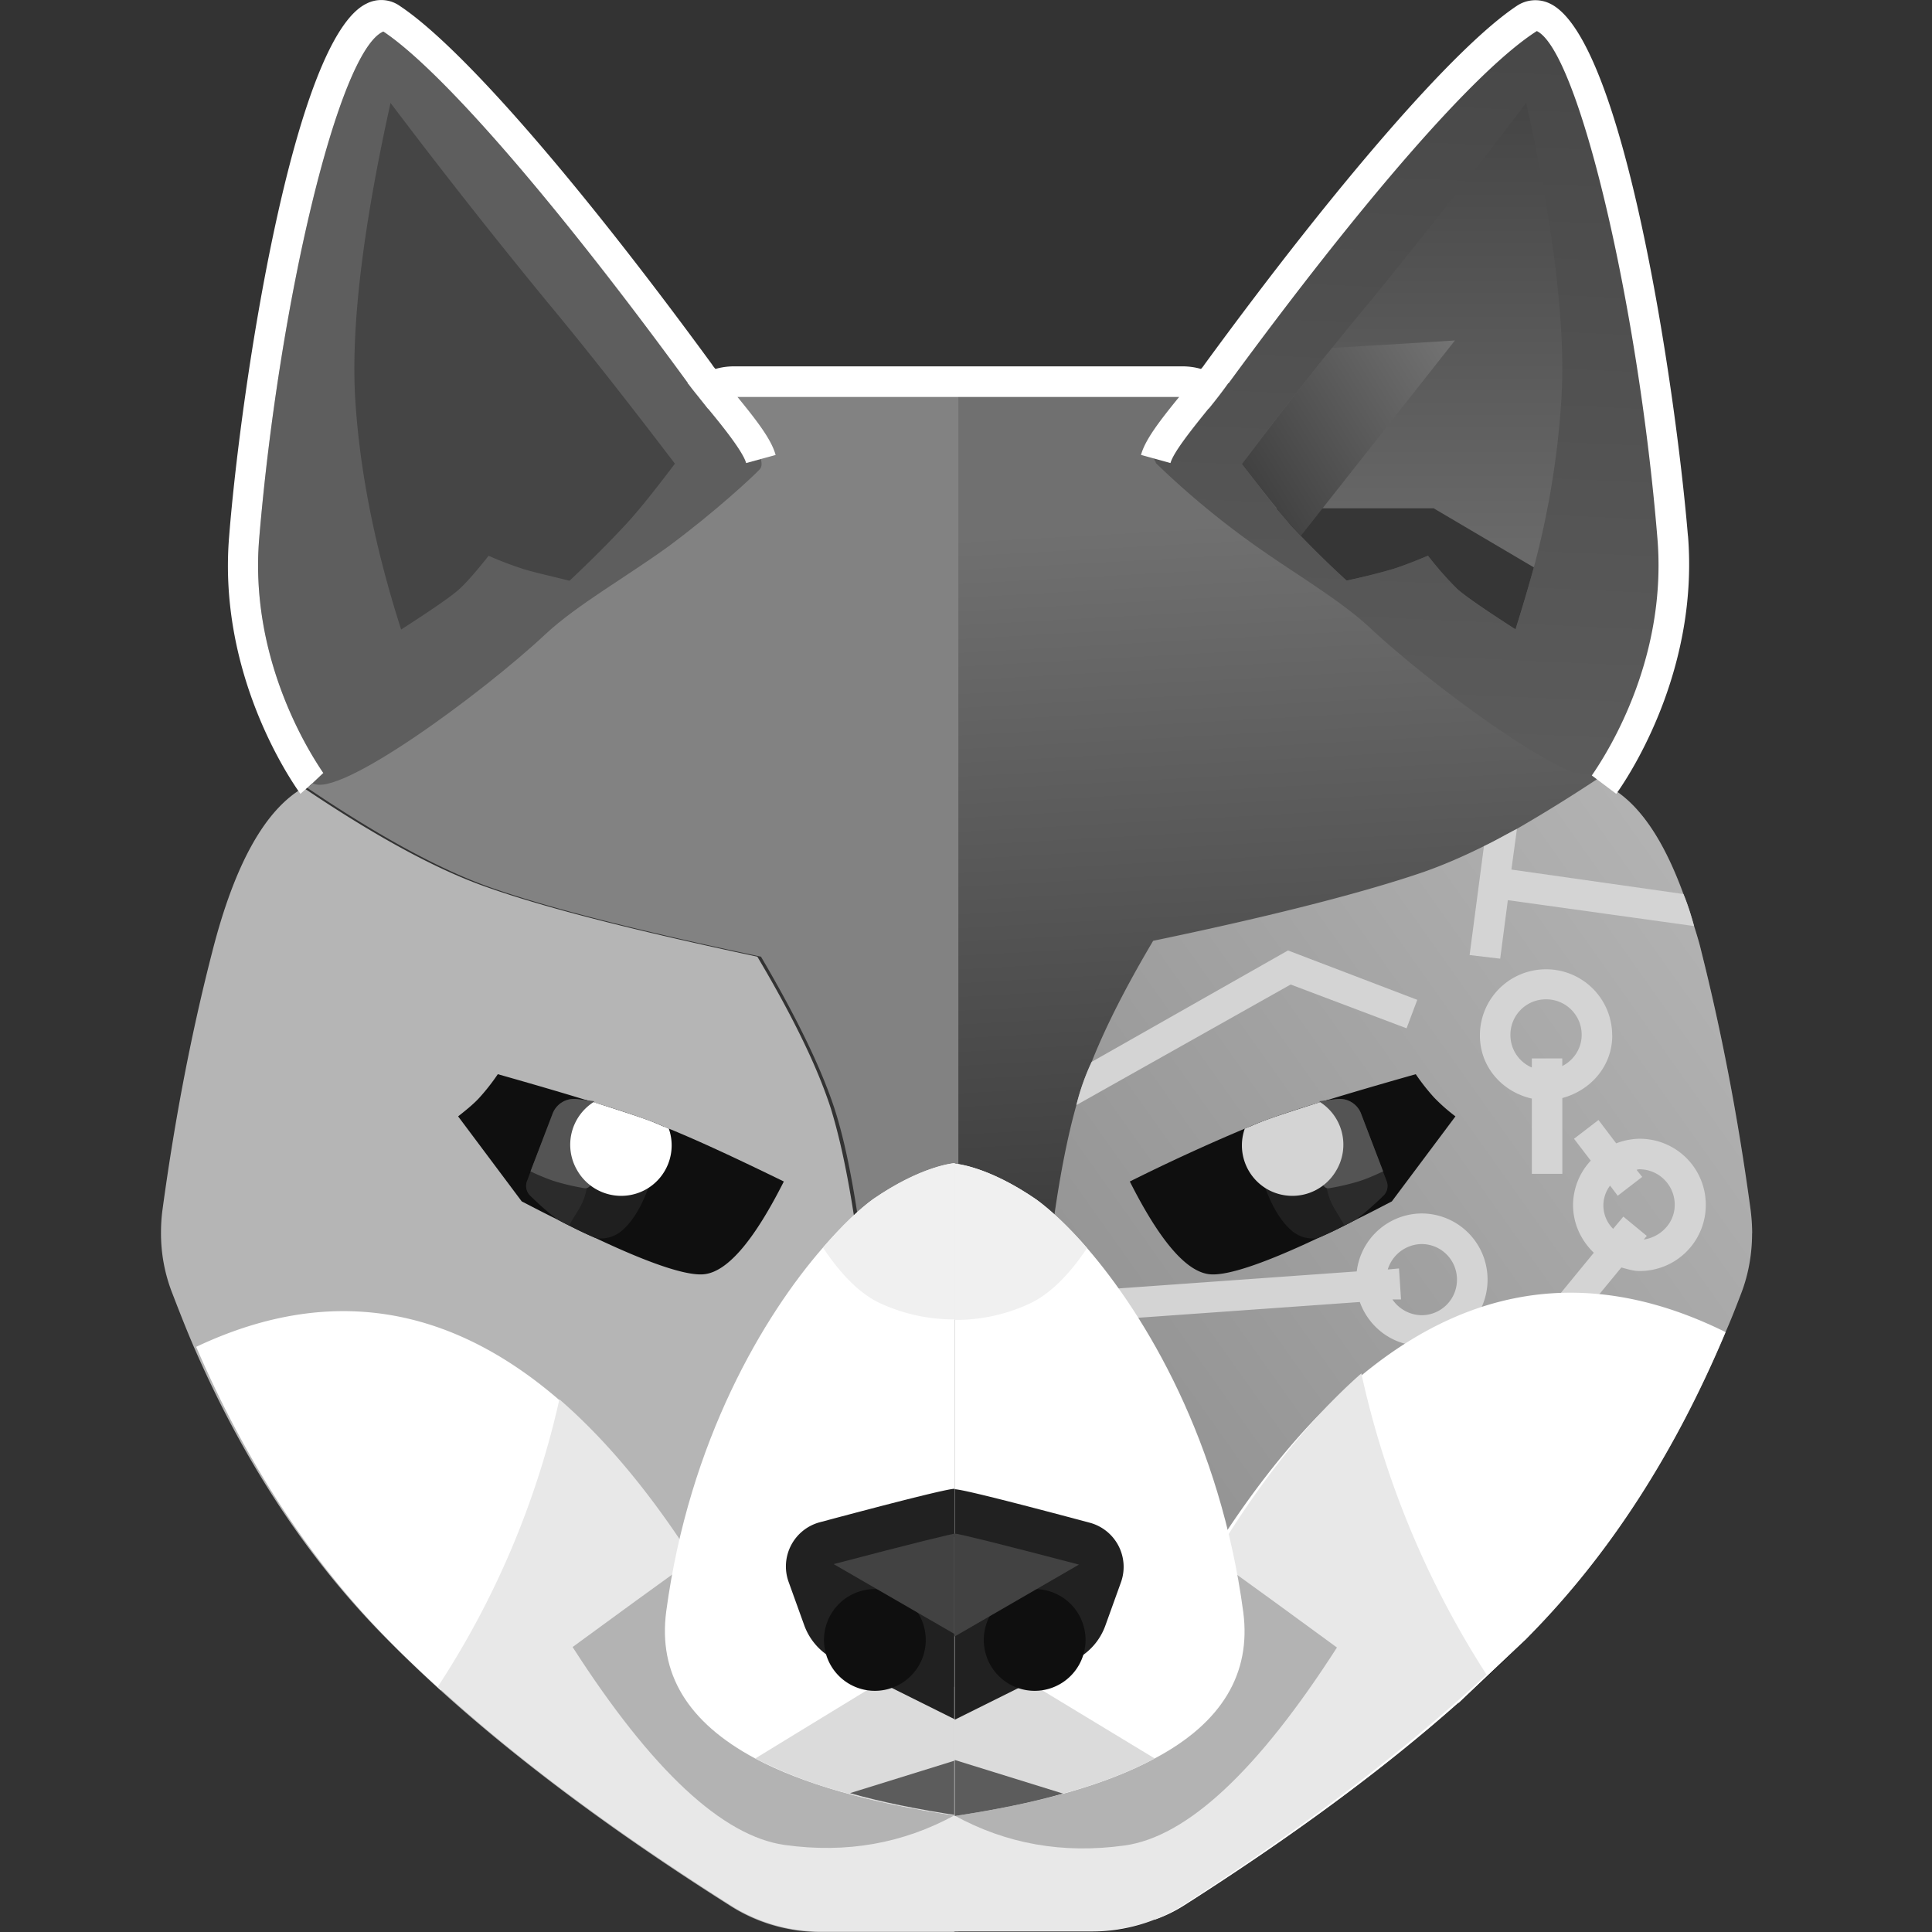
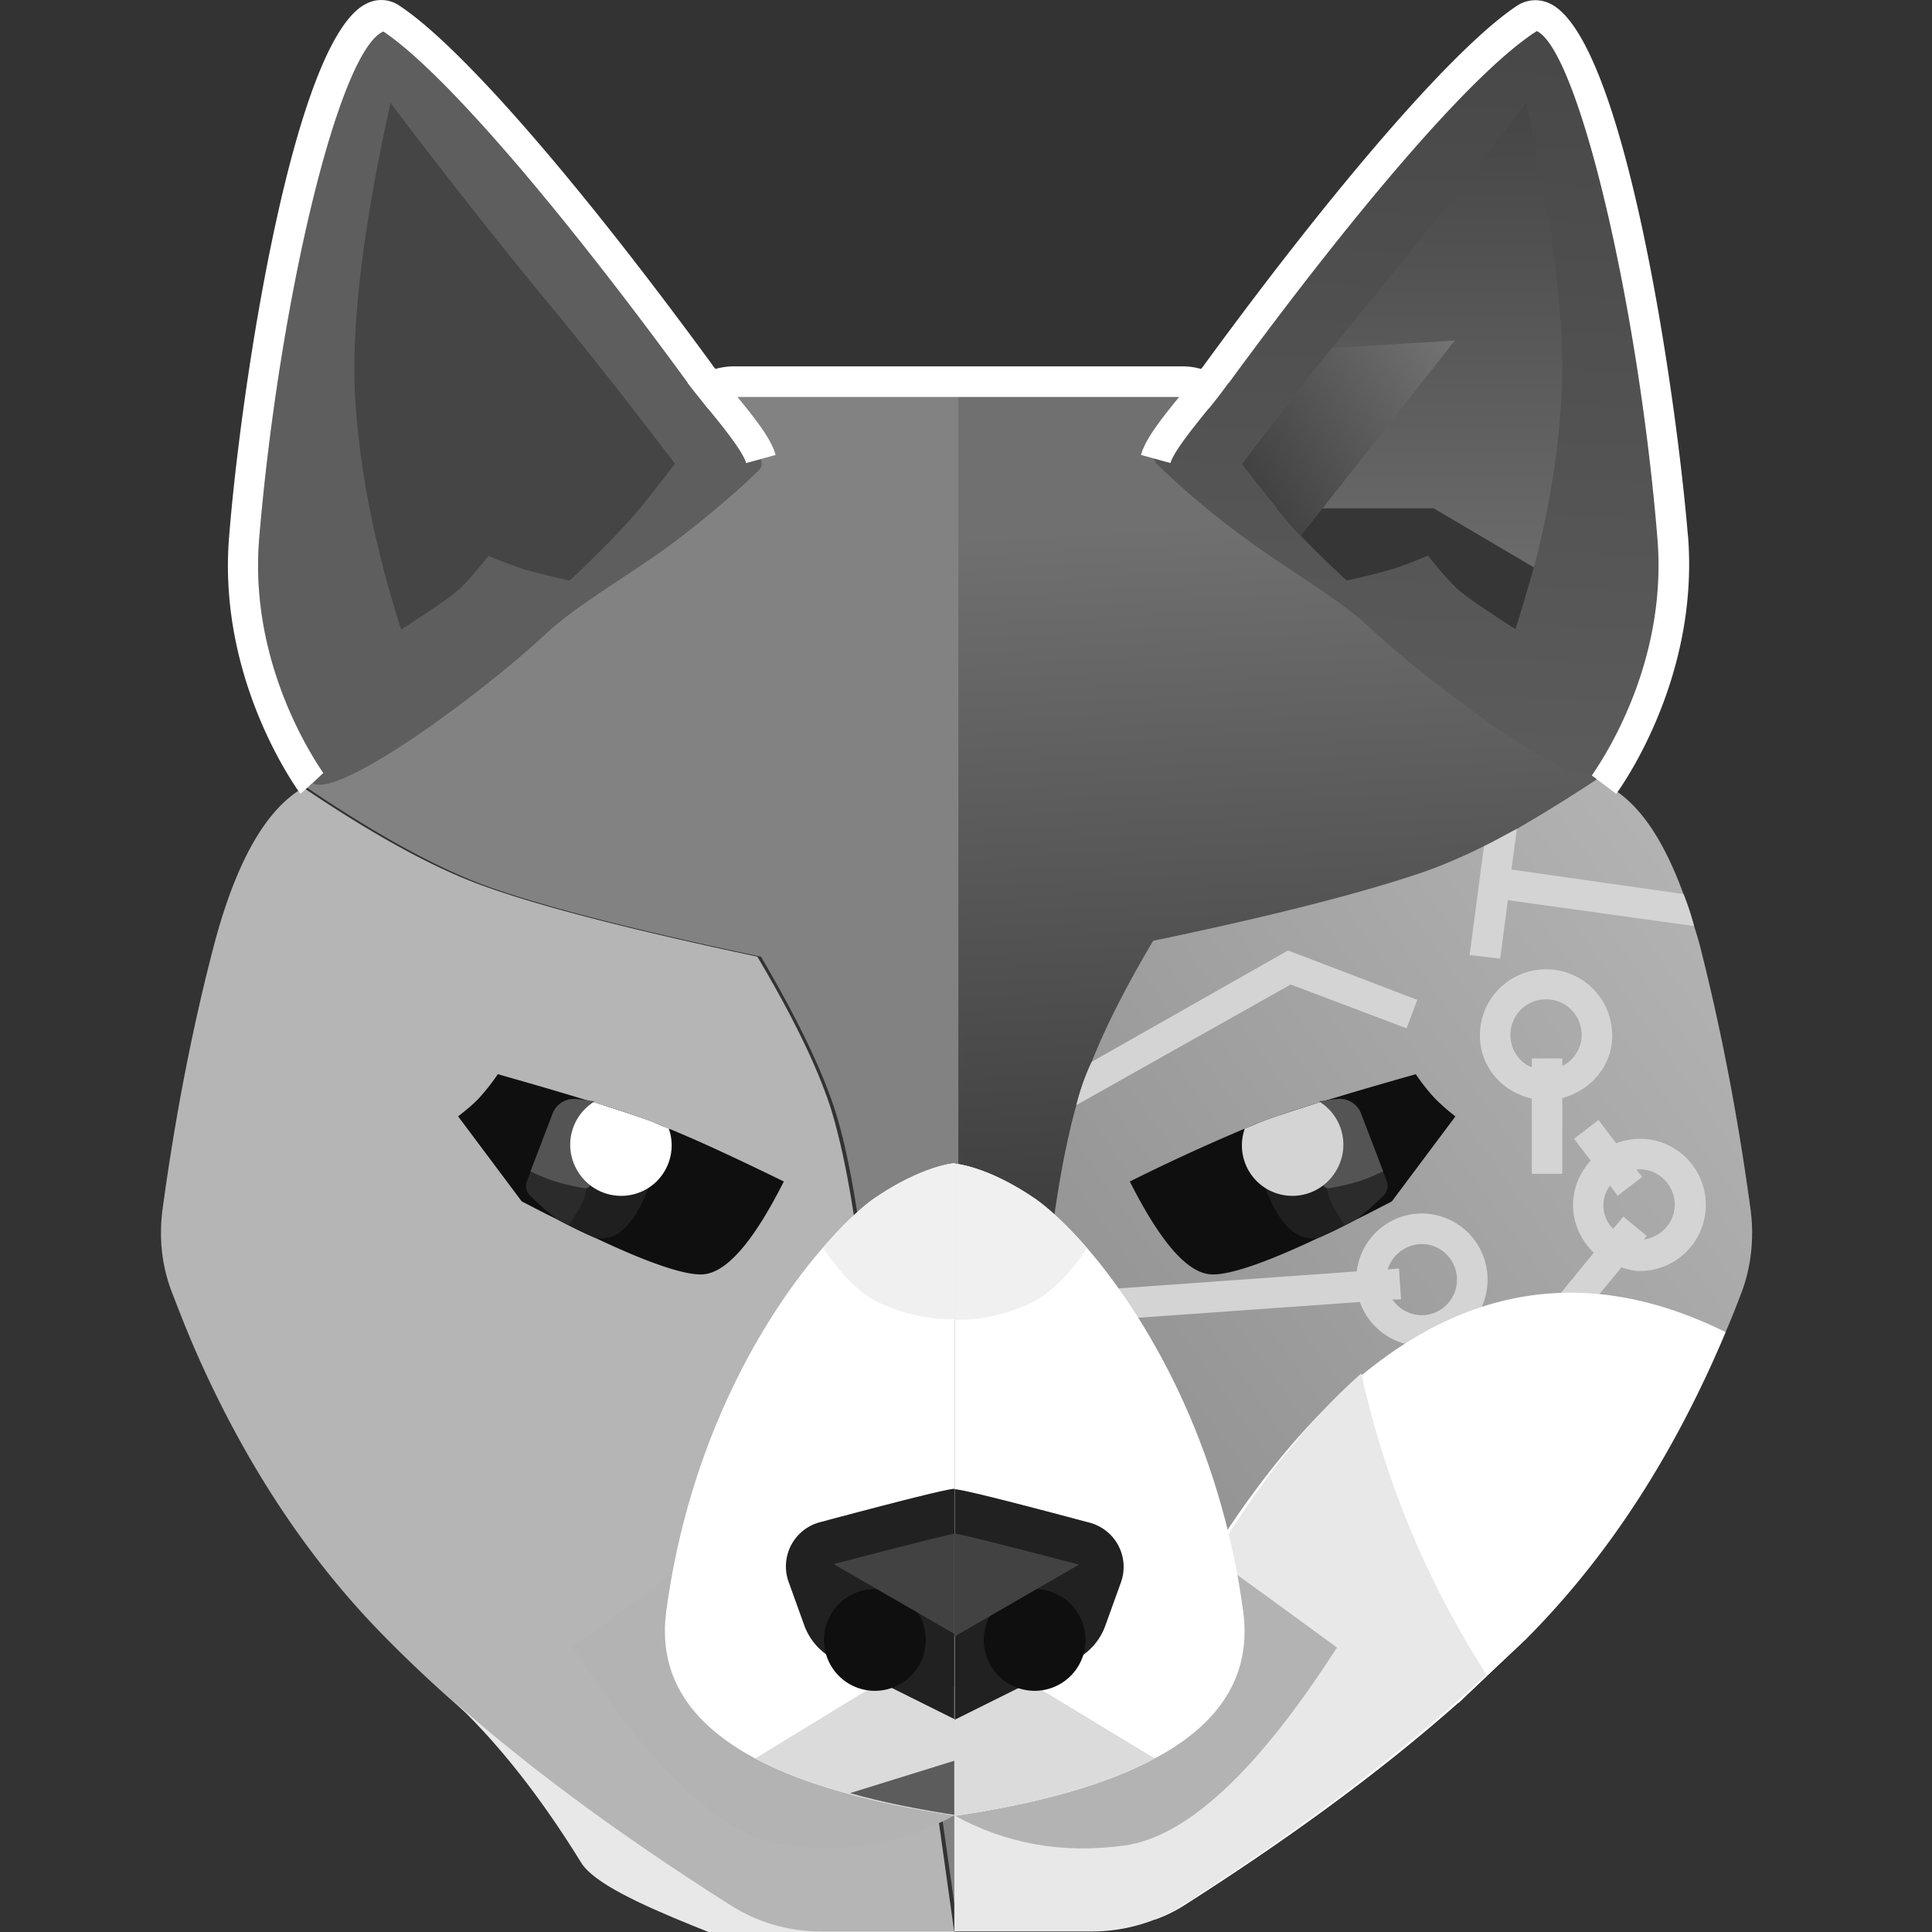
<svg xmlns="http://www.w3.org/2000/svg" width="24" height="24" fill="none">
  <rect width="100%" height="100%" fill="#333333" stroke="none" />
  <g clip-path="url(#a)">
    <path fill="url(#b)" fill-rule="evenodd" d="M21.765 15.321c0 .253-.044.506-.133.74-.657 1.719-1.53 3.135-2.623 4.247-1.094 1.12-2.529 2.238-4.305 3.363-.107.07-.227.126-.347.17a1.952 1.952 0 0 1-.784.159h-1.669V4.74h2.762c.159 0 .31.063.418.17l4.778 4.754.089.089c.499.252.89.941 1.182 2.06.246.98.455 2.048.613 3.211.012.101.019.202.019.297Z" clip-rule="evenodd" />
    <path fill="#828282" d="M11.905 4.74H9.143a.593.593 0 0 0-.417.17L3.859 9.754s-.032.019-.045.031c.879.594 1.65 1.018 2.282 1.24.715.252 1.833.536 3.357.859.442.752.745 1.378.91 1.877.164.5.297 1.245.404 2.219l1.138 8.02V4.74Z" />
    <path fill="#B5B5B5" d="M11.854 24h-1.662c-.398 0-.79-.113-1.125-.328-1.777-1.125-3.218-2.244-4.311-3.363-.955-.973-1.745-2.18-2.364-3.615-.089-.209-.17-.417-.253-.632A2.035 2.035 0 0 1 2 15.309c0-.094.006-.19.019-.284.158-1.163.367-2.231.62-3.21.278-1.088.657-1.758 1.13-2.03.88.594 1.65 1.018 2.289 1.239.714.253 1.833.537 3.35.86.442.745.746 1.371.91 1.877.158.506.297 1.245.405 2.219l.714 5.043.417 2.978Z" />
-     <path fill="#FFFFFF" fill-rule="evenodd" d="M6.987 17.427a10.818 10.818 0 0 1-1.51 3.57c-.24-.22-.468-.435-.677-.65-.954-.974-1.744-2.18-2.363-3.616 1.63-.77 3.147-.537 4.55.695Z" clip-rule="evenodd" />
-     <path fill="#E8E8E8" fill-rule="evenodd" d="M11.86 23.994h-1.662c-.398 0-.79-.113-1.125-.328-1.435-.91-2.648-1.808-3.635-2.712a10.819 10.819 0 0 0 1.511-3.571c.62.537 1.214 1.264 1.783 2.187.31.5 2.326 1.068 3.128 1.523v2.901Z" clip-rule="evenodd" />
+     <path fill="#E8E8E8" fill-rule="evenodd" d="M11.86 23.994h-1.662c-.398 0-.79-.113-1.125-.328-1.435-.91-2.648-1.808-3.635-2.712c.62.537 1.214 1.264 1.783 2.187.31.5 2.326 1.068 3.128 1.523v2.901Z" clip-rule="evenodd" />
    <path fill="#B3B3B3" fill-rule="evenodd" d="M9.028 19.088c-.12.064-.758.525-1.915 1.372.986 1.536 1.865 2.351 2.636 2.459.771.107 1.473-.02 2.117-.373v-3.458c-1.77-.063-2.711-.063-2.831 0h-.007Z" clip-rule="evenodd" />
    <path fill="#FFFFFF" fill-rule="evenodd" d="M11.86 14.45v8.102c-1.062-.158-1.884-.391-2.478-.707-.84-.45-1.207-1.056-1.106-1.827.285-2.124 1.214-3.679 1.947-4.52.24-.278.455-.48.62-.6.613-.423 1.017-.449 1.017-.449Z" clip-rule="evenodd" />
    <path fill="#F0F0F0" fill-rule="evenodd" d="M11.86 14.45v1.94a2.182 2.182 0 0 1-.916-.196c-.24-.108-.48-.335-.72-.695.24-.279.455-.48.62-.601.612-.423 1.017-.449 1.017-.449Z" clip-rule="evenodd" />
    <path fill="#DBDBDB" fill-rule="evenodd" d="M11.86 20.334v2.219c-.499-.076-.948-.165-1.346-.279a5.658 5.658 0 0 1-1.131-.43c1.65-1.01 2.478-1.51 2.478-1.51Z" clip-rule="evenodd" />
    <path fill="#5C5C5C" fill-rule="evenodd" d="M11.905 21.857v.696c-.5-.076-.948-.165-1.346-.278l1.346-.418Z" clip-rule="evenodd" />
    <path fill="#212121" fill-rule="evenodd" d="M11.86 18.494c-.081 0-.644.14-1.68.417a.568.568 0 0 0-.386.733l.196.544a.768.768 0 0 0 .373.424l1.498.746v-2.864Z" clip-rule="evenodd" />
    <path fill="#0F0F0F" d="M10.868 21.004a.632.632 0 1 0 0-1.264.632.632 0 0 0 0 1.264Z" />
    <path fill="#424242" fill-rule="evenodd" d="M11.899 19.045h.006v1.277h-.006l-1.543-.892c.986-.259 1.498-.385 1.543-.385Z" clip-rule="evenodd" />
    <path fill="#5E5E5E" fill-rule="evenodd" d="M9.44 5.828c-.083.089-.557.531-1.138.961-.525.38-1.138.727-1.524 1.087-.783.734-2.579 2.055-2.895 1.852l.133-.126c-.215-.316-.916-1.46-.796-2.914.246-2.933.986-6.055 1.542-6.295.72.48 2.136 2.11 3.78 4.36.07.096.164.21.259.33.183.22.43.53.468.67l.183-.051c.013.057.013.095-.013.126Z" clip-rule="evenodd" />
    <path fill="#454545" fill-rule="evenodd" d="M4.85 1.277A78.73 78.73 0 0 0 6.797 3.75c.417.5.948 1.17 1.587 2.01-.253.335-.455.588-.613.758-.158.17-.386.405-.696.696-.259-.064-.455-.108-.575-.146a4.396 4.396 0 0 1-.43-.164c-.151.19-.271.329-.36.41-.088.083-.335.254-.727.506-.322-1.005-.512-1.953-.569-2.844-.057-.891.089-2.124.436-3.691v-.007Z" clip-rule="evenodd" />
    <path fill="#0F0F0F" fill-rule="evenodd" d="M9.737 14.677c-.367.727-.69 1.107-.974 1.15-.202.032-.657-.113-1.365-.448a6.23 6.23 0 0 1-.468-.227c-.145-.07-.29-.146-.449-.228l-.79-1.056c.12-.094.209-.17.266-.234a2.62 2.62 0 0 0 .227-.29c.424.12.79.227 1.1.322.335.101.607.19.81.266.05.018.094.037.151.063.019.006.044.019.063.025.373.152.847.373 1.429.657Z" clip-rule="evenodd" />
    <path fill="#1F1F1F" fill-rule="evenodd" d="M8.245 13.995c-.114.676-.29 1.106-.531 1.302a.398.398 0 0 1-.316.082 3.832 3.832 0 0 1-.329-.158c-.044-.019-.088-.044-.139-.07a2.515 2.515 0 0 1-.164-.132 4.256 4.256 0 0 1-.183-.17.167.167 0 0 1-.038-.171l.316-.835a.285.285 0 0 1 .303-.19h.006l.114.013c.335.101.607.19.81.266.05.019.094.038.151.063Z" clip-rule="evenodd" />
    <path fill="#2B2B2B" fill-rule="evenodd" d="M7.29 14.5a.76.76 0 0 1-.094.513l-.127.208c-.044-.019-.088-.044-.139-.07a2.515 2.515 0 0 1-.164-.132 4.256 4.256 0 0 1-.183-.17.167.167 0 0 1-.038-.171l.316-.835a.285.285 0 0 1 .303-.19l.127.848Z" clip-rule="evenodd" />
    <path fill="#545454" fill-rule="evenodd" d="M7.379 13.679c-.013.24-.025.582-.038 1.024-.006.032-.038.063-.076.057H7.26a2.833 2.833 0 0 1-.38-.089 2.638 2.638 0 0 1-.29-.12l.272-.708a.285.285 0 0 1 .303-.19h.006l.209.026Z" clip-rule="evenodd" />
    <path fill="#FFFFFF" fill-rule="evenodd" d="M8.03 14.772a.63.63 0 0 1-.86-.234.628.628 0 0 1 .203-.847c.297.095.537.171.72.24.051.02.095.039.152.064.02.006.044.019.063.025a.628.628 0 0 1-.278.752Z" clip-rule="evenodd" />
    <path fill="url(#c)" fill-rule="evenodd" d="M21.765 15.321c0 .253-.044.506-.133.74-.063.164-.126.328-.196.486-.632 1.505-1.44 2.756-2.427 3.761l-.05.05-.835.79-.019.014c-.942.834-2.08 1.668-3.4 2.509a1.78 1.78 0 0 1-.348.17h-2.484l.032-.22.392-2.794.714-5.038c.095-.879.221-1.568.36-2.06a2.876 2.876 0 0 1 .19-.537c.17-.43.423-.93.764-1.505 1.518-.316 2.636-.607 3.357-.854.234-.082.487-.19.752-.322.133-.063.265-.139.41-.215a19.14 19.14 0 0 0 1.018-.632l.089.089c.386.195.702.644.96 1.352.051.12.096.26.133.398.032.101.064.203.089.31.247.98.455 2.048.613 3.211.013.101.02.202.02.297Z" clip-rule="evenodd" />
    <path fill="#D4D4D4" d="M20.027 12.863a.82.82 0 0 0-.822-.822.82.82 0 0 0-.821.822c0 .392.278.701.645.784v.935h.379v-.942c.354-.095.62-.398.62-.777Zm-.62.385v-.1h-.378v.113a.438.438 0 0 1-.266-.405.44.44 0 0 1 .442-.442.44.44 0 0 1 .443.442c0 .171-.101.316-.24.386v.006Z" />
    <path fill="#D4D4D4" d="M20.362 14.146a.844.844 0 0 0-.285.057l-.22-.29-.304.233.208.272a.813.813 0 0 0-.22.55c0 .233.1.442.258.594l-1.156 1.41.29.24 1.208-1.467c.076.02.145.044.227.044a.82.82 0 0 0 .822-.821.82.82 0 0 0-.822-.822h-.006Zm.057 1.252.038-.045-.291-.24-.127.152a.408.408 0 0 1-.038-.537l.095.126.304-.234-.07-.088s.02-.007.032-.007a.44.44 0 0 1 .442.443c0 .22-.17.398-.385.43ZM17.657 15.074a.818.818 0 0 0-.803.72l-3.192.228.025.38 3.205-.228c.114.316.41.544.765.544a.82.82 0 0 0 .822-.822.82.82 0 0 0-.822-.822Zm0 1.264a.446.446 0 0 1-.36-.196h.107l-.025-.385-.14.013a.448.448 0 0 1 .418-.316.44.44 0 0 1 .442.442.44.44 0 0 1-.442.442ZM17.606 12.42l-.133.354-1.44-.544-2.662 1.498a2.89 2.89 0 0 1 .19-.537L16 11.807l1.605.613ZM21.044 11.504l-2.313-.322-.095.727-.38-.045.178-1.352c.133-.063.265-.14.41-.215l-.069.505 2.137.304c.05.12.094.26.132.398Z" />
    <path fill="#FFFFFF" fill-rule="evenodd" d="M21.436 16.548c-.632 1.504-1.44 2.756-2.427 3.76l-.05.052-.835.79-.019.012c-.942.835-2.08 1.669-3.4 2.51a1.77 1.77 0 0 1-.348.17h-2.484l.032-.221.392-2.794c.79-.449 2.401-.948 2.711-1.447 1.903-3.066 4.052-4.008 6.428-2.832Z" clip-rule="evenodd" />
    <path fill="#E8E8E8" fill-rule="evenodd" d="M11.854 23.994h1.713c.411 0 .816-.12 1.157-.347 1.48-.955 2.724-1.896 3.742-2.845a11.415 11.415 0 0 1-1.555-3.741c-.638.562-1.251 1.327-1.833 2.294-.316.525-2.396 1.119-3.223 1.6v3.04Z" clip-rule="evenodd" />
    <path fill="#B3B3B3" fill-rule="evenodd" d="M14.693 19.094c.12.063.758.525 1.915 1.372-.986 1.536-1.865 2.351-2.636 2.459-.771.107-1.473-.02-2.117-.373v-3.458c1.77-.063 2.711-.063 2.831 0h.007Z" clip-rule="evenodd" />
    <path fill="#FFFFFF" fill-rule="evenodd" d="M14.344 21.844c-.594.322-1.422.556-2.484.714v-8.103s.405.025 1.018.449c.164.12.386.322.626.6.727.841 1.656 2.396 1.94 4.52.101.764-.265 1.378-1.1 1.82Z" clip-rule="evenodd" />
    <path fill="#F0F0F0" fill-rule="evenodd" d="M13.504 15.504c-.24.36-.487.588-.727.696a2.16 2.16 0 0 1-.917.196v-1.94s.405.024 1.018.448c.164.12.386.322.626.6Z" clip-rule="evenodd" />
    <path fill="#DBDBDB" fill-rule="evenodd" d="M14.344 21.844c-.316.17-.695.316-1.137.436-.399.114-.847.203-1.347.278V20.34s.828.5 2.484 1.504Z" clip-rule="evenodd" />
-     <path fill="#5C5C5C" fill-rule="evenodd" d="M13.207 22.28c-.399.114-.847.203-1.347.279v-.696l1.347.418Z" clip-rule="evenodd" />
    <path fill="#212121" fill-rule="evenodd" d="M11.86 18.5c.083 0 .645.14 1.682.417a.568.568 0 0 1 .385.733l-.196.544a.768.768 0 0 1-.373.424l-1.498.745V18.5Z" clip-rule="evenodd" />
    <path fill="#0F0F0F" d="M12.853 21.004a.632.632 0 1 0 0-1.264.632.632 0 0 0 0 1.264Z" />
    <path fill="#424242" fill-rule="evenodd" d="M11.86 19.05h-.005v1.278h.006l1.542-.892c-.986-.259-1.498-.385-1.542-.385Z" clip-rule="evenodd" />
    <path fill="url(#d)" fill-rule="evenodd" d="M14.357 5.739c-.152-.165.461-.803.746-1.189C16.929 2.047 18.269.58 18.927.145c.752-.5 1.599 3.647 1.833 6.44.126 1.511-.588 2.693-.828 3.04-.215.317-2.111-1.074-2.92-1.832-.386-.36-1-.708-1.518-1.087a10.5 10.5 0 0 1-1.137-.955V5.74Z" clip-rule="evenodd" />
    <path fill="url(#e)" fill-rule="evenodd" d="M19.395 4.975a10.647 10.647 0 0 1-.341 2.073c-.07.253-.145.512-.228.771-.392-.252-.638-.423-.727-.505a4.15 4.15 0 0 1-.36-.411c-.164.07-.31.126-.43.164a7.587 7.587 0 0 1-.581.146 12.529 12.529 0 0 1-.695-.69c-.051-.063-.108-.126-.177-.208-.12-.152-.266-.335-.43-.55a60.83 60.83 0 0 1 1.119-1.441c.17-.209.322-.398.467-.569a89.876 89.876 0 0 0 1.947-2.478c.348 1.574.493 2.807.436 3.698Z" clip-rule="evenodd" />
    <path fill="#363636" fill-rule="evenodd" d="M19.054 7.048c-.07.252-.146.512-.228.77-.392-.252-.638-.423-.727-.505a4.166 4.166 0 0 1-.36-.41c-.164.069-.31.126-.43.164a7.571 7.571 0 0 1-.581.145 12.52 12.52 0 0 1-.696-.689c-.05-.063-.107-.126-.177-.209h1.954l1.245.734Z" clip-rule="evenodd" />
    <path fill="url(#f)" fill-rule="evenodd" d="M18.074 4.229 16.16 6.656a2.735 2.735 0 0 0-.126-.133c-.152-.177-.354-.43-.607-.759.423-.556.79-1.036 1.119-1.44.36-.026.865-.051 1.53-.095Z" clip-rule="evenodd" />
    <path fill="#FFFFFF" d="M20.968 6.656c-.158-1.89-.802-6.175-1.713-6.611a.413.413 0 0 0-.417.031c-.758.506-2.206 2.168-3.874 4.45-.013.019-.026.038-.045.057a.85.85 0 0 0-.22-.032H9.11a.85.85 0 0 0-.222.032.347.347 0 0 1-.044-.057C7.176 2.244 5.73.582 4.97.076a.399.399 0 0 0-.417-.031C3.65.48 2.998 4.766 2.847 6.656c-.133 1.574.62 2.82.853 3.16l.032.045.151-.133.133-.126c-.215-.316-.917-1.46-.796-2.914.246-2.933.986-6.056 1.542-6.296.72.48 2.136 2.111 3.78 4.362 0 0 0 .012.012.019.064.088.152.19.234.297l.013.012c.183.221.43.531.468.67l.183-.05.183-.05c-.05-.184-.215-.405-.474-.721h5.487c-.253.31-.424.537-.474.72l.366.101c.038-.139.29-.449.468-.67l.013-.012c.088-.108.17-.215.233-.304 0-.006.013-.006.013-.012 1.65-2.25 3.06-3.881 3.824-4.368.512.246 1.258 3.369 1.498 6.302.12 1.454-.575 2.598-.815 2.945l.303.228.032-.044c.234-.342.986-1.587.86-3.16Z" />
    <path fill="#0F0F0F" fill-rule="evenodd" d="M14.035 14.677c.367.727.69 1.107.974 1.15.202.032.657-.113 1.365-.448.145-.063.303-.139.468-.227.145-.07.29-.146.448-.228l.79-1.056a2.265 2.265 0 0 1-.265-.234 2.617 2.617 0 0 1-.228-.29c-.423.12-.79.227-1.1.322-.334.101-.606.19-.808.266-.051.018-.095.037-.152.063-.02.006-.044.019-.063.025a24.35 24.35 0 0 0-1.429.657Z" clip-rule="evenodd" />
    <path fill="#1F1F1F" fill-rule="evenodd" d="M15.526 13.995c.114.676.291 1.106.531 1.302.089.07.196.101.316.082.101-.044.215-.095.329-.158.044-.019.088-.044.14-.07.05-.037.107-.081.163-.132.057-.05.12-.107.184-.17a.167.167 0 0 0 .038-.171l-.316-.835a.285.285 0 0 0-.304-.19h-.006l-.114.013c-.335.101-.607.19-.809.266-.05.019-.095.038-.152.063Z" clip-rule="evenodd" />
    <path fill="#2B2B2B" fill-rule="evenodd" d="M16.48 14.5a.76.76 0 0 0 .096.513l.126.208c.044-.019.088-.044.139-.07.05-.037.107-.081.164-.132.057-.05.12-.107.184-.17a.167.167 0 0 0 .038-.171l-.317-.835a.285.285 0 0 0-.303-.19l-.126.848Z" clip-rule="evenodd" />
    <path fill="#545454" fill-rule="evenodd" d="M16.393 13.679c.012.24.025.582.037 1.024.007.032.038.063.076.057h.007a2.83 2.83 0 0 0 .379-.089c.076-.025.17-.063.29-.12l-.271-.708a.285.285 0 0 0-.303-.19H16.6l-.208.026Z" clip-rule="evenodd" />
    <path fill="#D4D4D4" fill-rule="evenodd" d="M15.741 14.772a.63.63 0 0 0 .86-.234.628.628 0 0 0-.202-.847c-.297.095-.538.171-.72.24a2.68 2.68 0 0 0-.152.064c-.02.006-.045.019-.064.025a.628.628 0 0 0 .278.752Z" clip-rule="evenodd" />
  </g>
  <defs>
    <linearGradient id="b" x1="16.942" x2="16.108" y1="21.598" y2="6.428" gradientUnits="userSpaceOnUse">
      <stop stop-color="#171717" />
      <stop offset="1" stop-color="#707070" />
    </linearGradient>
    <linearGradient id="c" x1="22.22" x2="10.919" y1="12.237" y2="20.264" gradientUnits="userSpaceOnUse">
      <stop stop-color="#B3B3B3" />
      <stop offset="1" stop-color="#878787" />
    </linearGradient>
    <linearGradient id="d" x1="18.429" x2="18.003" y1=".206" y2="9.759" gradientUnits="userSpaceOnUse">
      <stop stop-color="#474747" />
      <stop offset="1" stop-color="#5C5C5C" />
    </linearGradient>
    <linearGradient id="e" x1="17.417" x2="17.417" y1="7.819" y2="1.277" gradientUnits="userSpaceOnUse">
      <stop stop-color="#707070" />
      <stop offset="1" stop-color="#454545" />
    </linearGradient>
    <linearGradient id="f" x1="18.491" x2="14.977" y1="4.184" y2="6.327" gradientUnits="userSpaceOnUse">
      <stop stop-color="#7A7A7A" />
      <stop offset="1" stop-color="#363636" />
    </linearGradient>
    <clipPath id="a">
      <path fill="#FFFFFF" d="M0 0h24v24H0z" />
    </clipPath>
  </defs>
</svg>